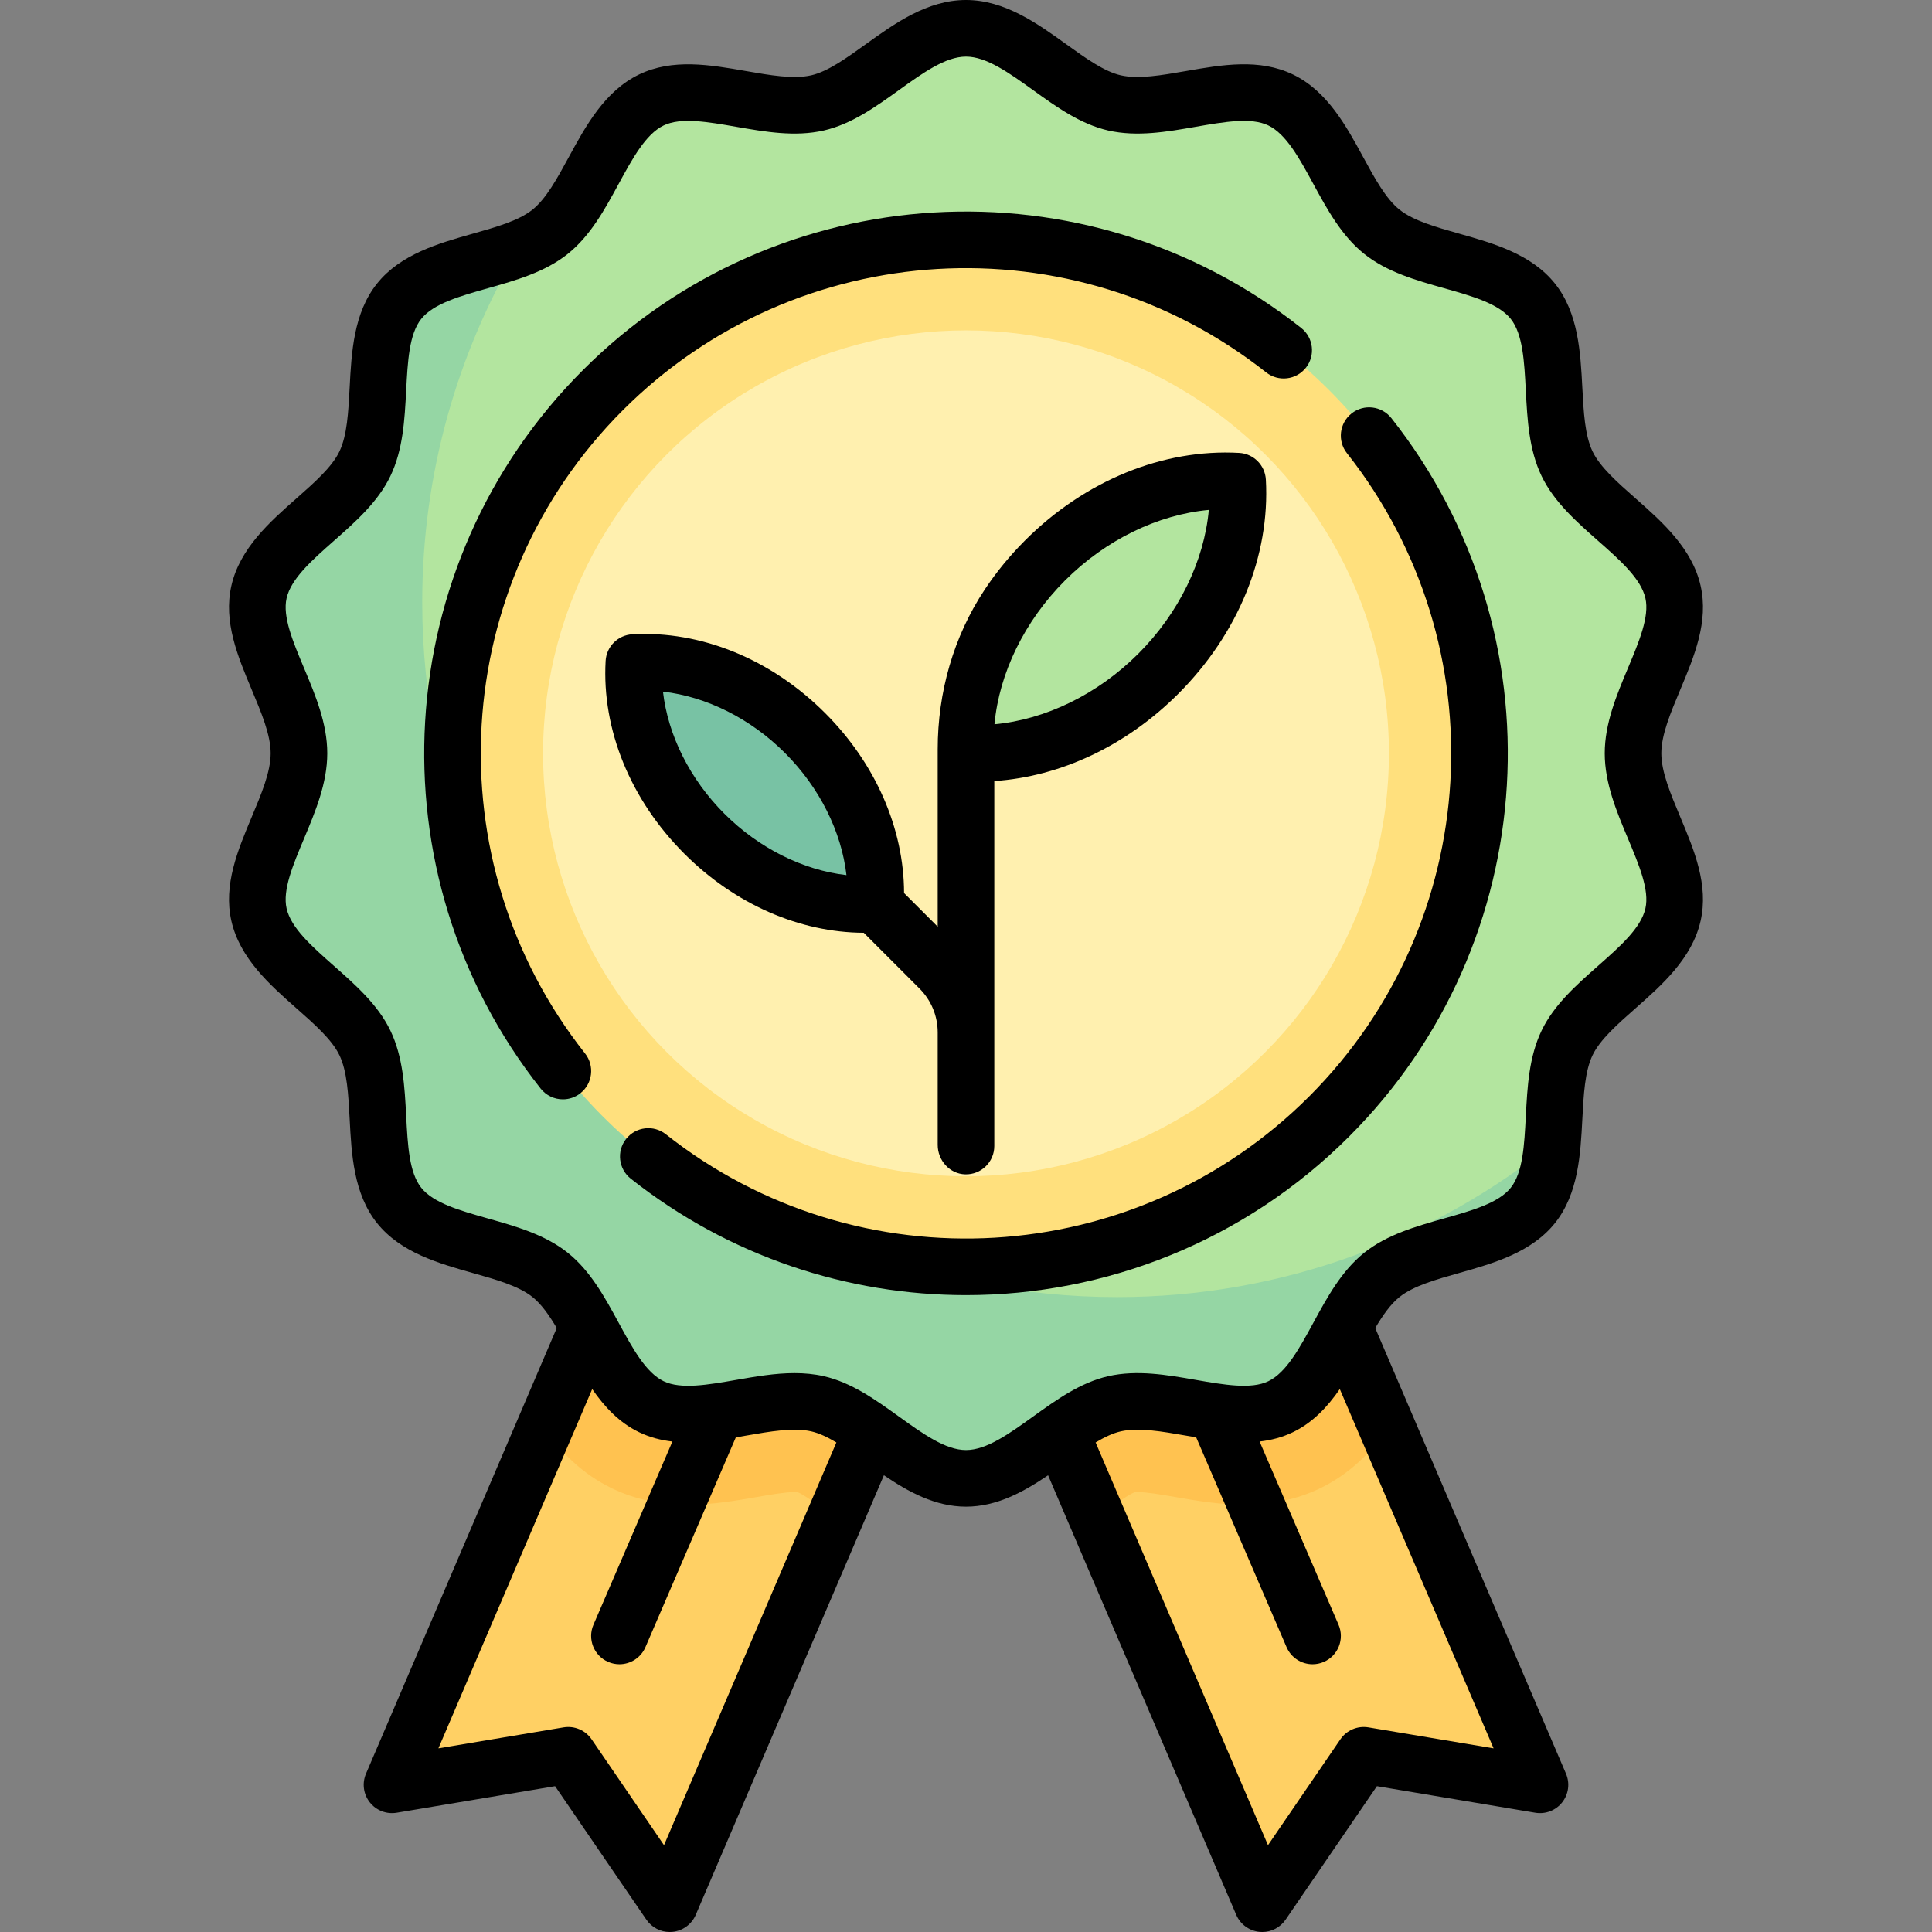
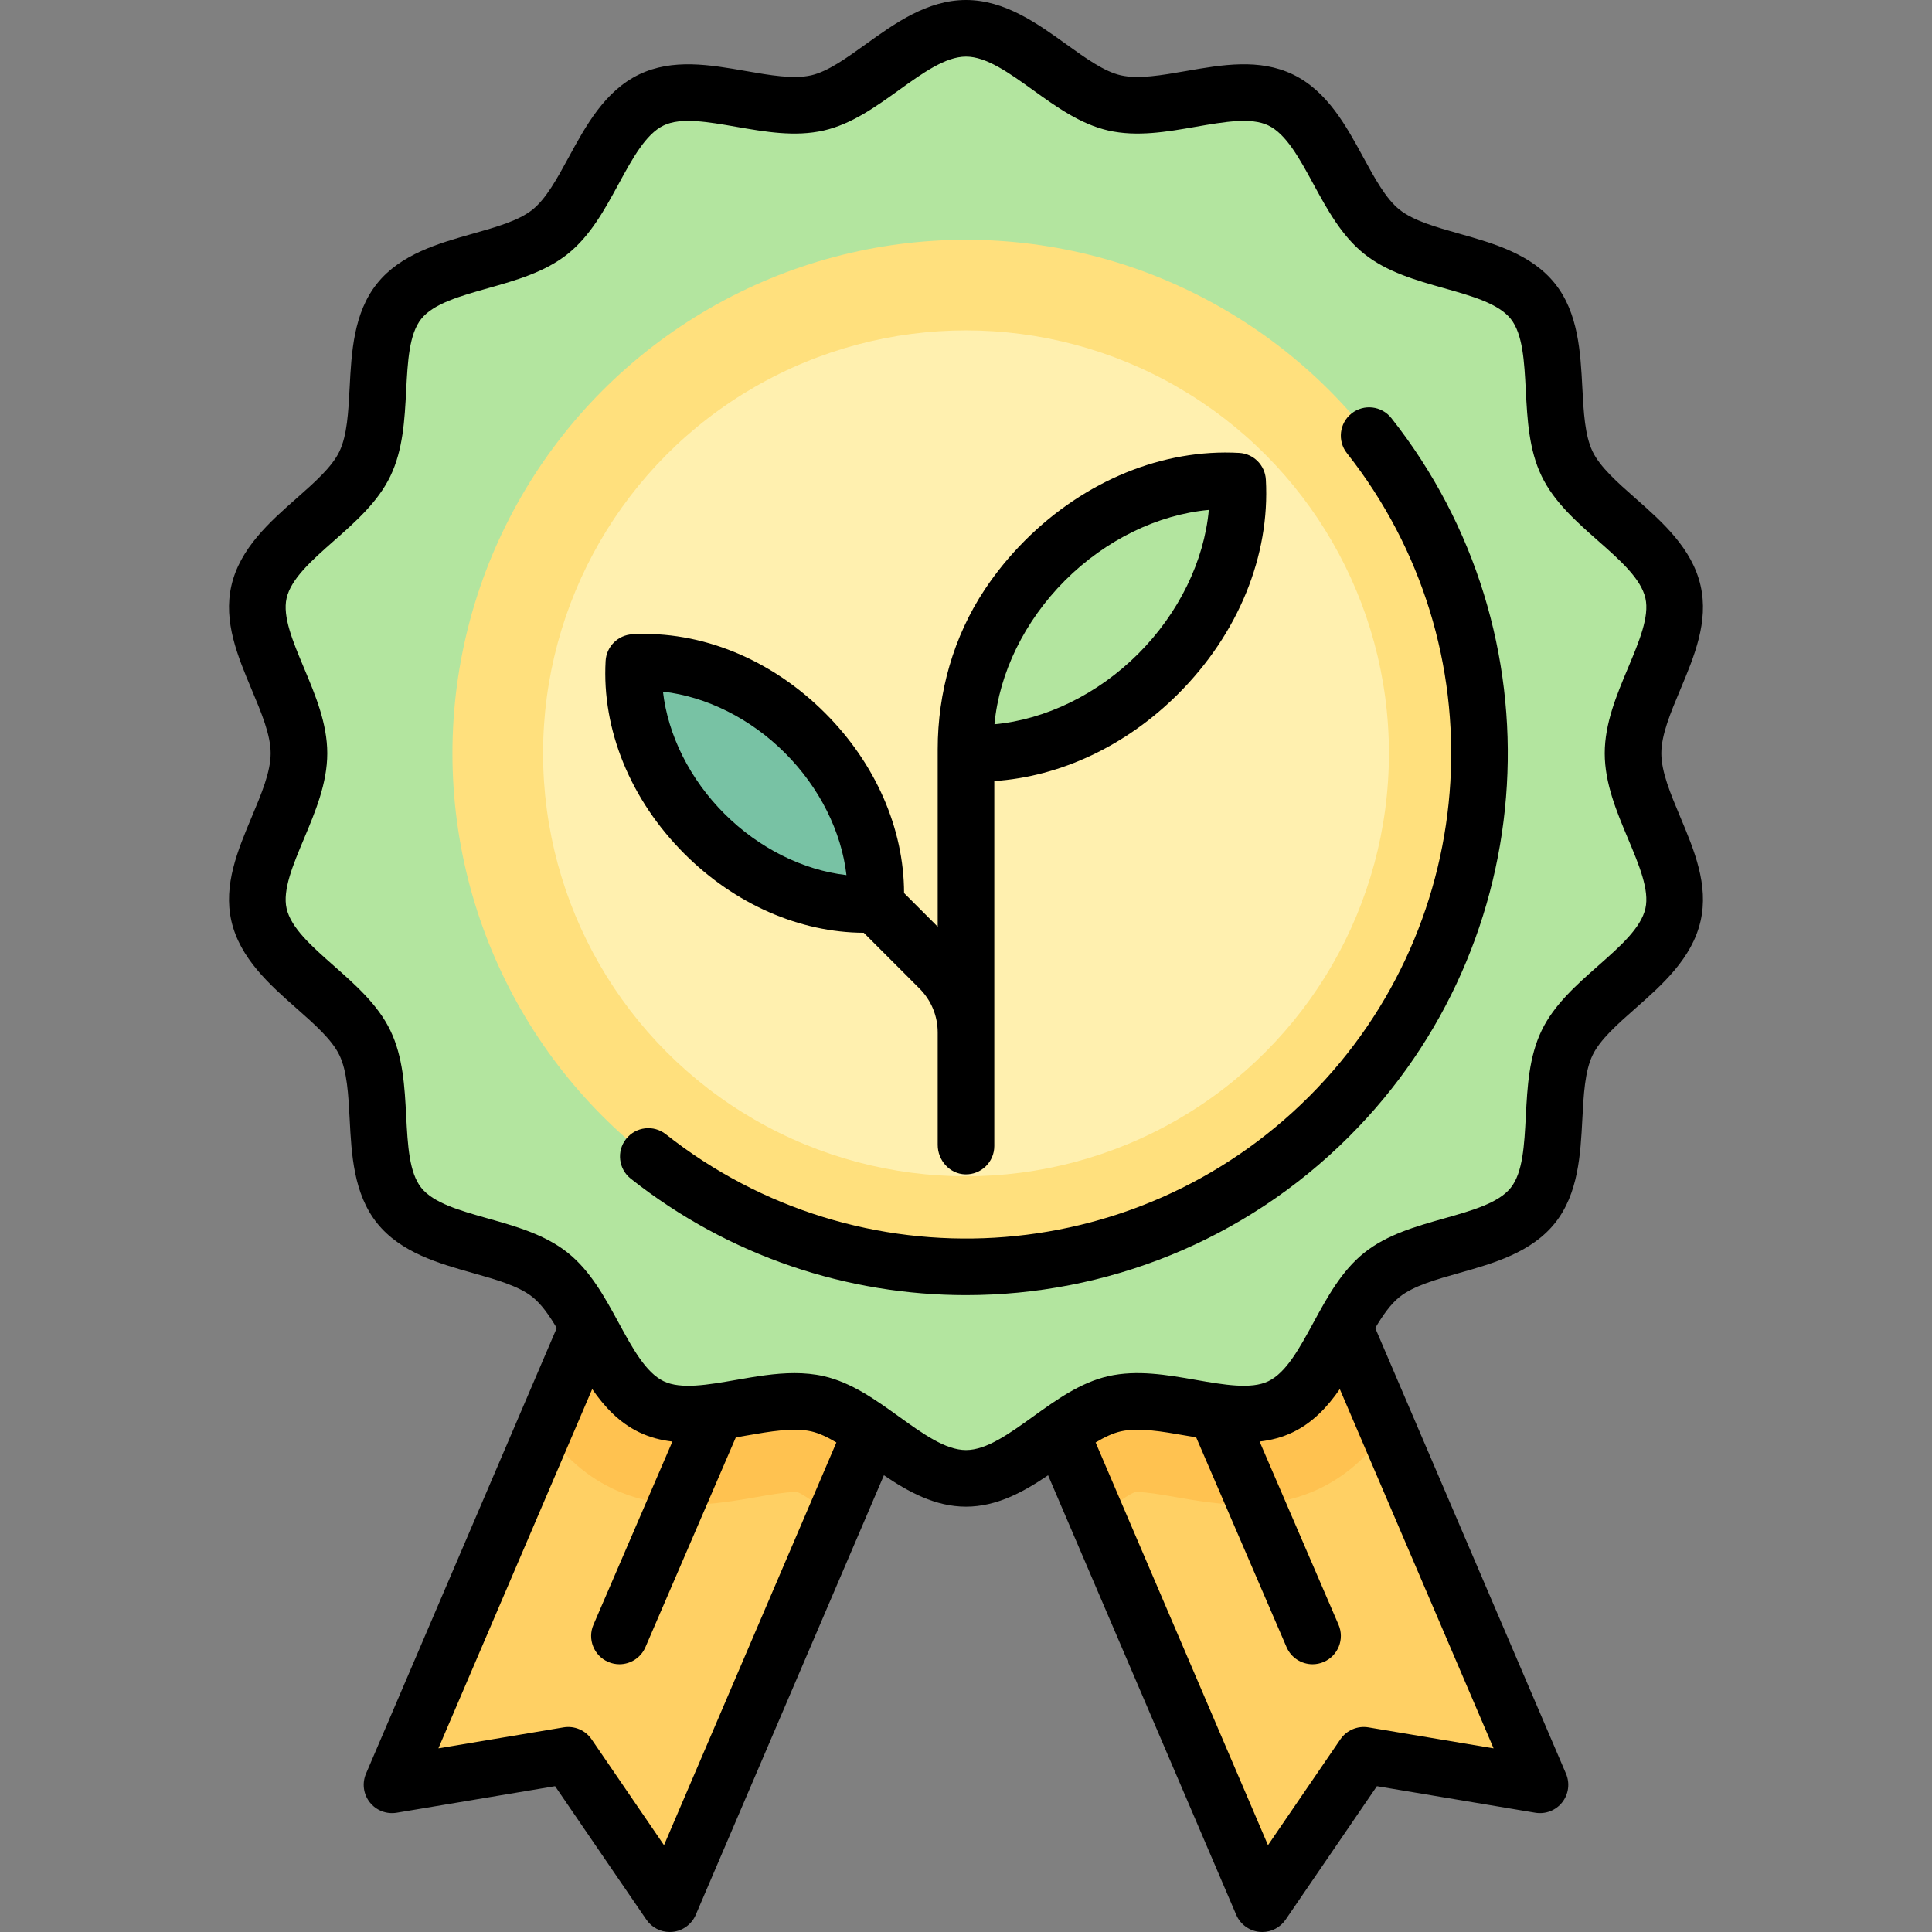
<svg xmlns="http://www.w3.org/2000/svg" id="Capa_1" enable-background="new 0 0 512 512" height="512" viewBox="0 0 512 512" width="512">
  <rect x="0" y="0" width="512" height="512" fill="#808080" stroke="none" />
  <g>
    <g>
      <path d="m351.783 341.594 56.246 131.402-47.716-10.199-25.883 41.703-58.738-137.224z" fill="#ffd064" />
      <path d="m160.134 341.594-56.245 131.402 47.716-10.199 25.883 41.703 58.738-137.224z" fill="#ffd064" />
      <path d="m367.702 378.784-15.919-37.19-76.091 25.682 14.911 34.839c.523-.373 1.073-.76 1.573-1.12 2.748-1.975 6.872-4.938 8.601-5.576.007.002.022.002.045.002.091 0 .305-.011.615-.011 2.463 0 6.322.673 10.054 1.323 5.432.947 11.589 2.02 18.117 2.02 7.563 0 14.178-1.418 20.225-4.335 7.906-3.814 13.52-9.621 17.869-15.634z" fill="#ffc250" />
      <path d="m144.248 378.708c4.357 6.042 9.988 11.884 17.929 15.715 6.045 2.917 12.66 4.334 20.221 4.334 6.529 0 12.686-1.074 18.119-2.021 3.732-.651 7.592-1.324 10.054-1.324.576 0 .821.039.832.04 1.382.482 5.619 3.527 8.422 5.543.481.345 1.009.716 1.508 1.074l14.893-34.793-76.091-25.682z" fill="#ffc250" />
      <path d="m432.77 199.641c0-14.114 13.595-29.562 10.593-42.767-3.099-13.633-22.126-21.649-28.06-33.949-6.032-12.502-.506-32.356-9.081-43.094-8.618-10.791-29.222-9.791-40.014-18.408-10.738-8.574-14.32-28.902-26.822-34.933-12.299-5.934-30.401 3.874-44.033.776-13.203-3.001-25.241-19.766-39.353-19.766-14.114 0-26.154 16.765-39.36 19.767-13.633 3.099-31.736-6.707-44.036-.773-12.502 6.032-16.084 26.361-26.823 34.937-10.791 8.617-31.395 7.619-40.011 18.41-8.574 10.738-3.046 30.59-9.077 43.092-5.934 12.299-24.959 20.315-28.058 33.947-3.001 13.203 10.594 28.648 10.594 42.76 0 14.114-13.595 29.562-10.593 42.767 3.099 13.633 22.126 21.649 28.06 33.949 6.032 12.502.506 32.356 9.081 43.094 8.617 10.791 29.221 9.791 40.012 18.407 10.738 8.574 14.32 28.902 26.822 34.933 12.299 5.934 30.401-3.874 44.033-.776 13.203 3.001 25.241 19.766 39.353 19.766 14.114 0 26.154-16.765 39.36-19.767 13.633-3.099 31.736 6.707 44.036.773 12.502-6.032 16.084-26.361 26.823-34.937 10.791-8.617 31.395-7.619 40.011-18.41 8.574-10.738 3.046-30.59 9.077-43.092 5.934-12.299 24.959-20.315 28.058-33.947 3.003-13.202-10.592-28.647-10.592-42.759z" fill="#b3e59f" />
-       <path d="m296.029 343.746c-101.696 0-184.135-82.44-184.135-184.135 0-34.253 9.384-66.301 25.674-93.77-10.984 4.277-25.046 5.544-31.798 14-8.575 10.738-3.045 30.591-9.077 43.092-5.934 12.299-24.959 20.315-28.058 33.947-3.001 13.204 10.594 28.648 10.594 42.76 0 14.114-13.594 29.562-10.592 42.767 3.1 13.634 22.126 21.649 28.06 33.949 6.033 12.502.506 32.356 9.082 43.094 8.617 10.791 29.221 9.791 40.013 18.407 10.738 8.574 14.319 28.902 26.82 34.933 12.3 5.934 30.401-3.874 44.034-.775 13.203 3.001 25.241 19.766 39.353 19.766 14.114 0 26.154-16.765 39.36-19.767 13.633-3.099 31.736 6.707 44.035.773 12.503-6.032 16.084-26.361 26.823-34.937 10.79-8.617 31.395-7.619 40.011-18.41 3.452-4.323 4.592-10.14 5.147-16.343-31.566 25.41-71.667 40.649-115.346 40.649z" fill="#95d6a4" />
+       <path d="m296.029 343.746z" fill="#95d6a4" />
      <circle cx="256" cy="199.641" fill="#ffe07d" r="136.1" />
      <circle cx="256" cy="199.641" fill="#fff0af" r="112.082" />
      <ellipse cx="200.005" cy="207.601" fill="#78c2a4" rx="18.87" ry="45.288" transform="matrix(.707 -.707 .707 .707 -88.216 202.23)" />
      <ellipse cx="291.949" cy="163.537" fill="#b3e59f" rx="50.949" ry="21.229" transform="matrix(.707 -.707 .707 .707 -30.128 254.338)" />
    </g>
    <g>
      <path d="m445.273 216.464c-2.573-6.131-5.003-11.922-5.003-16.823 0-4.903 2.43-10.694 5.003-16.826 3.724-8.875 7.575-18.052 5.403-27.604-2.254-9.913-10.212-16.936-17.233-23.131-4.832-4.264-9.396-8.292-11.386-12.415-2.061-4.27-2.383-10.449-2.726-16.991-.484-9.252-1.032-19.739-7.25-27.524-6.248-7.823-16.378-10.686-25.317-13.211-6.278-1.774-12.209-3.45-15.875-6.377-3.627-2.896-6.558-8.281-9.661-13.982-4.456-8.187-9.506-17.466-18.582-21.845-8.917-4.302-18.783-2.582-28.326-.917-6.488 1.131-12.617 2.2-17.304 1.135-4.386-.997-9.29-4.521-14.481-8.253-7.631-5.484-16.279-11.7-26.535-11.7-10.258 0-18.907 6.216-26.539 11.7-5.192 3.732-10.097 7.256-14.484 8.254-4.688 1.066-10.817-.003-17.305-1.134-9.542-1.663-19.41-3.383-28.328.919-9.076 4.379-14.126 13.66-18.583 21.848-3.103 5.702-6.034 11.087-9.661 13.983-3.666 2.928-9.597 4.604-15.875 6.378-8.938 2.526-19.07 5.389-25.317 13.213-6.216 7.785-6.764 18.271-7.247 27.522-.342 6.542-.664 12.72-2.724 16.99-1.989 4.122-6.553 8.15-11.385 12.414-7.021 6.196-14.979 13.218-17.231 23.131-2.171 9.55 1.68 18.726 5.404 27.6 2.573 6.13 5.003 11.921 5.003 16.822 0 4.903-2.43 10.694-5.003 16.826-3.724 8.875-7.575 18.052-5.403 27.604 2.254 9.913 10.212 16.935 17.233 23.131 4.832 4.264 9.396 8.292 11.386 12.415 2.061 4.27 2.383 10.449 2.726 16.991.484 9.252 1.032 19.739 7.25 27.524 6.248 7.823 16.378 10.686 25.317 13.211 6.279 1.773 12.209 3.449 15.875 6.376 2.361 1.885 4.426 4.827 6.436 8.221l-50.551 118.106c-1.079 2.521-.696 5.43.999 7.586 1.695 2.155 4.432 3.215 7.136 2.762l41.975-7.035 24.194 35.376c1.406 2.056 3.73 3.266 6.189 3.266.243 0 .488-.012.733-.036 2.724-.267 5.086-1.997 6.164-4.513l49.865-116.497c6.429 4.378 13.578 8.327 21.751 8.327s15.322-3.948 21.752-8.325l49.865 116.495c1.077 2.517 3.439 4.246 6.164 4.513.245.024.489.036.733.036 2.459 0 4.783-1.21 6.189-3.266l24.194-35.376 41.975 7.035c2.704.453 5.441-.605 7.136-2.762 1.695-2.156 2.078-5.065.999-7.586l-50.552-118.099c2.013-3.4 4.08-6.348 6.444-8.235 3.666-2.928 9.597-4.604 15.875-6.378 8.938-2.526 19.069-5.389 25.316-13.212 6.216-7.785 6.764-18.271 7.247-27.523.342-6.542.664-12.72 2.724-16.99 1.989-4.123 6.553-8.15 11.385-12.414 7.021-6.196 14.978-13.218 17.231-23.13 2.171-9.551-1.68-18.727-5.404-27.6zm-269.305 272.528-19.188-28.057c-1.649-2.412-4.55-3.645-7.43-3.163l-33.166 5.559 40.756-95.213c3.229 4.68 7.139 8.884 12.414 11.429 2.862 1.381 5.822 2.136 8.836 2.477l-20.92 48.552c-1.639 3.804.116 8.216 3.92 9.855.967.417 1.974.614 2.964.614 2.904 0 5.669-1.698 6.891-4.534l23.951-55.585c.897-.152 1.792-.306 2.684-.462 6.489-1.132 12.616-2.2 17.304-1.135 2.11.48 4.342 1.548 6.666 2.939zm186.682-31.22c-2.88-.481-5.781.751-7.43 3.163l-19.188 28.057-45.681-106.721c2.326-1.393 4.56-2.463 6.672-2.943 4.688-1.066 10.816.002 17.306 1.133.888.155 1.781.309 2.674.46l23.953 55.59c1.222 2.837 3.987 4.534 6.891 4.534.991 0 1.997-.197 2.964-.614 3.804-1.639 5.559-6.052 3.92-9.855l-20.922-48.555c3.019-.341 5.982-1.096 8.847-2.478 5.271-2.543 9.18-6.743 12.407-11.419l40.753 95.208zm73.4-217.033c-1.18 5.192-6.693 10.057-12.529 15.208-5.735 5.061-11.666 10.294-14.97 17.144-3.372 6.989-3.79 14.989-4.194 22.726-.401 7.675-.779 14.926-3.989 18.945-3.241 4.059-10.251 6.04-17.674 8.137-7.435 2.101-15.124 4.274-21.157 9.092-5.994 4.787-9.797 11.775-13.476 18.534-3.702 6.802-7.199 13.227-11.926 15.508-4.575 2.207-11.695.965-19.233-.348-7.661-1.335-15.584-2.716-23.207-.983-7.349 1.671-13.736 6.261-19.913 10.7-6.355 4.567-12.358 8.881-17.785 8.881-5.425 0-11.426-4.313-17.78-8.88-6.176-4.439-12.562-9.029-19.911-10.7-2.556-.581-5.144-.812-7.746-.812-5.159 0-10.368.908-15.46 1.796-7.537 1.314-14.657 2.557-19.231.35-4.727-2.28-8.223-8.705-11.925-15.506-3.678-6.758-7.482-13.747-13.476-18.533-6.033-4.817-13.722-6.989-21.157-9.09-7.422-2.097-14.433-4.078-17.674-8.136-3.21-4.021-3.589-11.271-3.991-18.948-.404-7.736-.823-15.736-4.195-22.726-3.305-6.849-9.235-12.082-14.971-17.143-5.837-5.151-11.351-10.016-12.531-15.209-1.105-4.86 1.67-11.473 4.608-18.475 3.034-7.231 6.171-14.708 6.171-22.63 0-7.921-3.138-15.397-6.172-22.627-2.938-7-5.713-13.612-4.609-18.47 1.18-5.192 6.693-10.058 12.53-15.208 5.735-5.061 11.666-10.294 14.969-17.143 3.372-6.99 3.79-14.989 4.194-22.726.401-7.676.779-14.926 3.989-18.945 3.241-4.059 10.252-6.04 17.674-8.138 7.435-2.101 15.124-4.273 21.156-9.091 5.994-4.787 9.797-11.775 13.476-18.535 3.702-6.802 7.199-13.227 11.926-15.508 4.574-2.208 11.694-.966 19.233.348 7.661 1.335 15.582 2.717 23.207.983 7.349-1.671 13.736-6.261 19.913-10.7 6.356-4.567 12.359-8.881 17.786-8.881 5.425 0 11.426 4.313 17.78 8.88 6.176 4.439 12.562 9.029 19.911 10.7 7.624 1.734 15.546.351 23.206-.985 7.538-1.314 14.656-2.556 19.231-.35 4.727 2.28 8.223 8.705 11.924 15.506 3.679 6.758 7.482 13.747 13.477 18.533 6.033 4.817 13.722 6.989 21.157 9.09 7.422 2.097 14.434 4.078 17.675 8.136 3.21 4.021 3.589 11.271 3.991 18.948.404 7.736.823 15.736 4.195 22.726 3.305 6.849 9.235 12.082 14.971 17.143 5.837 5.151 11.351 10.016 12.531 15.209 1.105 4.859-1.67 11.473-4.608 18.475-3.034 7.23-6.171 14.708-6.171 22.63s3.138 15.398 6.172 22.628c2.937 7 5.712 13.611 4.608 18.47z" />
      <g>
        <path d="m335.464 127.088c-.215-3.81-3.256-6.851-7.066-7.066-20.186-1.13-40.88 7.318-56.763 23.201-4.042 4.042-7.602 8.395-10.645 12.973-8.316 12.51-12.49 27.319-12.49 42.34v47.045l-8.914-8.914c-.033-17.093-7.533-34.312-20.935-47.712-14.285-14.286-32.895-21.884-51.092-20.865-3.81.215-6.851 3.256-7.066 7.066-1.025 18.185 6.58 36.807 20.865 51.092 13.357 13.358 30.506 20.868 47.544 20.95l14.759 14.76c3.12 3.119 4.838 7.267 4.838 11.679v29.767c0 4.107 3.164 7.688 7.269 7.811 4.247.128 7.731-3.278 7.731-7.497v-96.728c17.562-1.176 34.975-9.35 48.764-23.138 15.883-15.883 24.339-36.573 23.201-56.764zm-143.499 88.553c-9.157-9.157-14.957-20.842-16.273-32.353 11.511 1.317 23.196 7.116 32.353 16.273s14.957 20.842 16.274 32.354c-11.511-1.318-23.198-7.118-32.354-16.274zm109.692-42.396c-10.756 10.755-24.58 17.453-38.111 18.695 1.242-13.531 7.939-27.354 18.695-38.11s24.579-17.454 38.11-18.695c-1.241 13.531-7.938 27.354-18.694 38.11z" />
      </g>
      <path d="m358.187 109.563c-3.25 2.568-3.804 7.284-1.237 10.535 40.369 51.108 36.062 124.398-10.017 170.477s-119.369 50.386-170.477 10.016c-3.251-2.566-7.967-2.013-10.534 1.237-2.568 3.25-2.014 7.967 1.236 10.535 26.18 20.679 57.567 30.86 88.846 30.86 36.916 0 73.68-14.187 101.535-42.042 51.458-51.458 56.265-133.304 11.182-190.381-2.568-3.251-7.284-3.803-10.534-1.237z" />
-       <path d="m165.066 108.707c46.079-46.079 119.368-50.386 170.477-10.016 3.251 2.566 7.967 2.013 10.534-1.237 2.568-3.25 2.014-7.967-1.236-10.535-57.078-45.083-138.924-40.275-190.381 11.182-51.458 51.458-56.265 133.303-11.182 190.381 1.48 1.874 3.675 2.852 5.891 2.852 1.628 0 3.268-.528 4.644-1.615 3.25-2.568 3.804-7.284 1.237-10.535-40.369-51.109-36.063-124.398 10.016-170.477z" />
    </g>
  </g>
</svg>